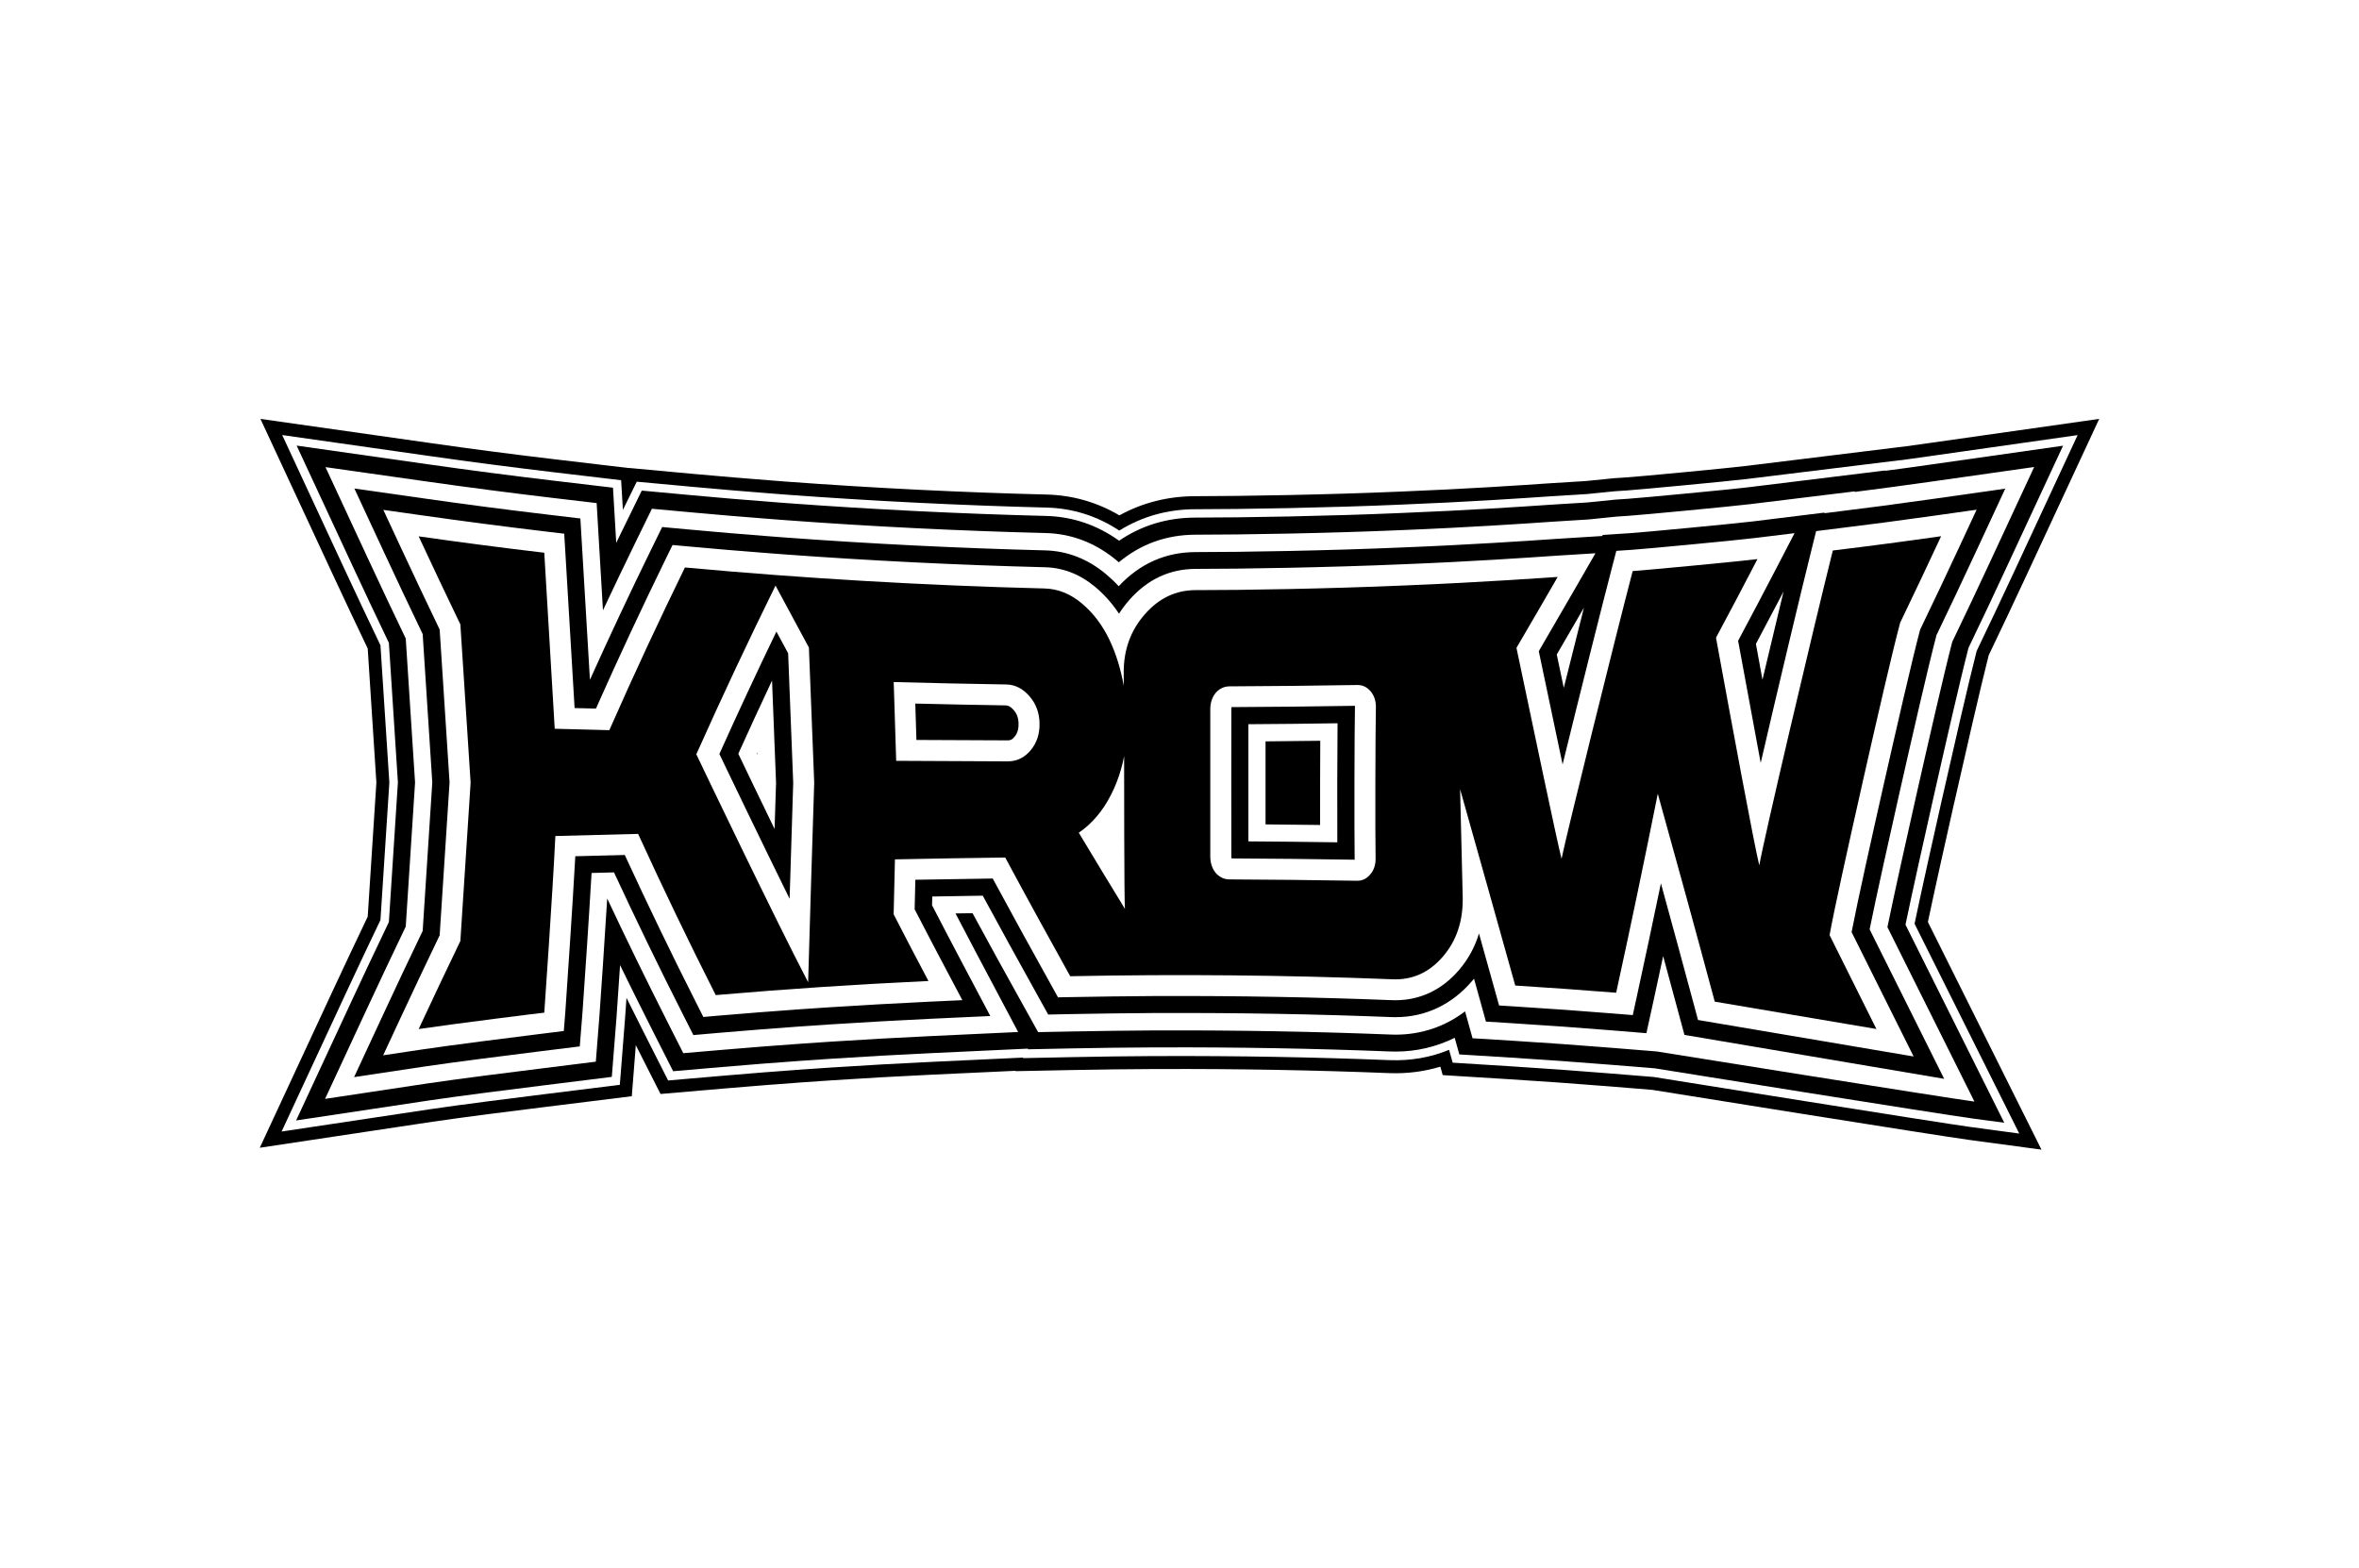
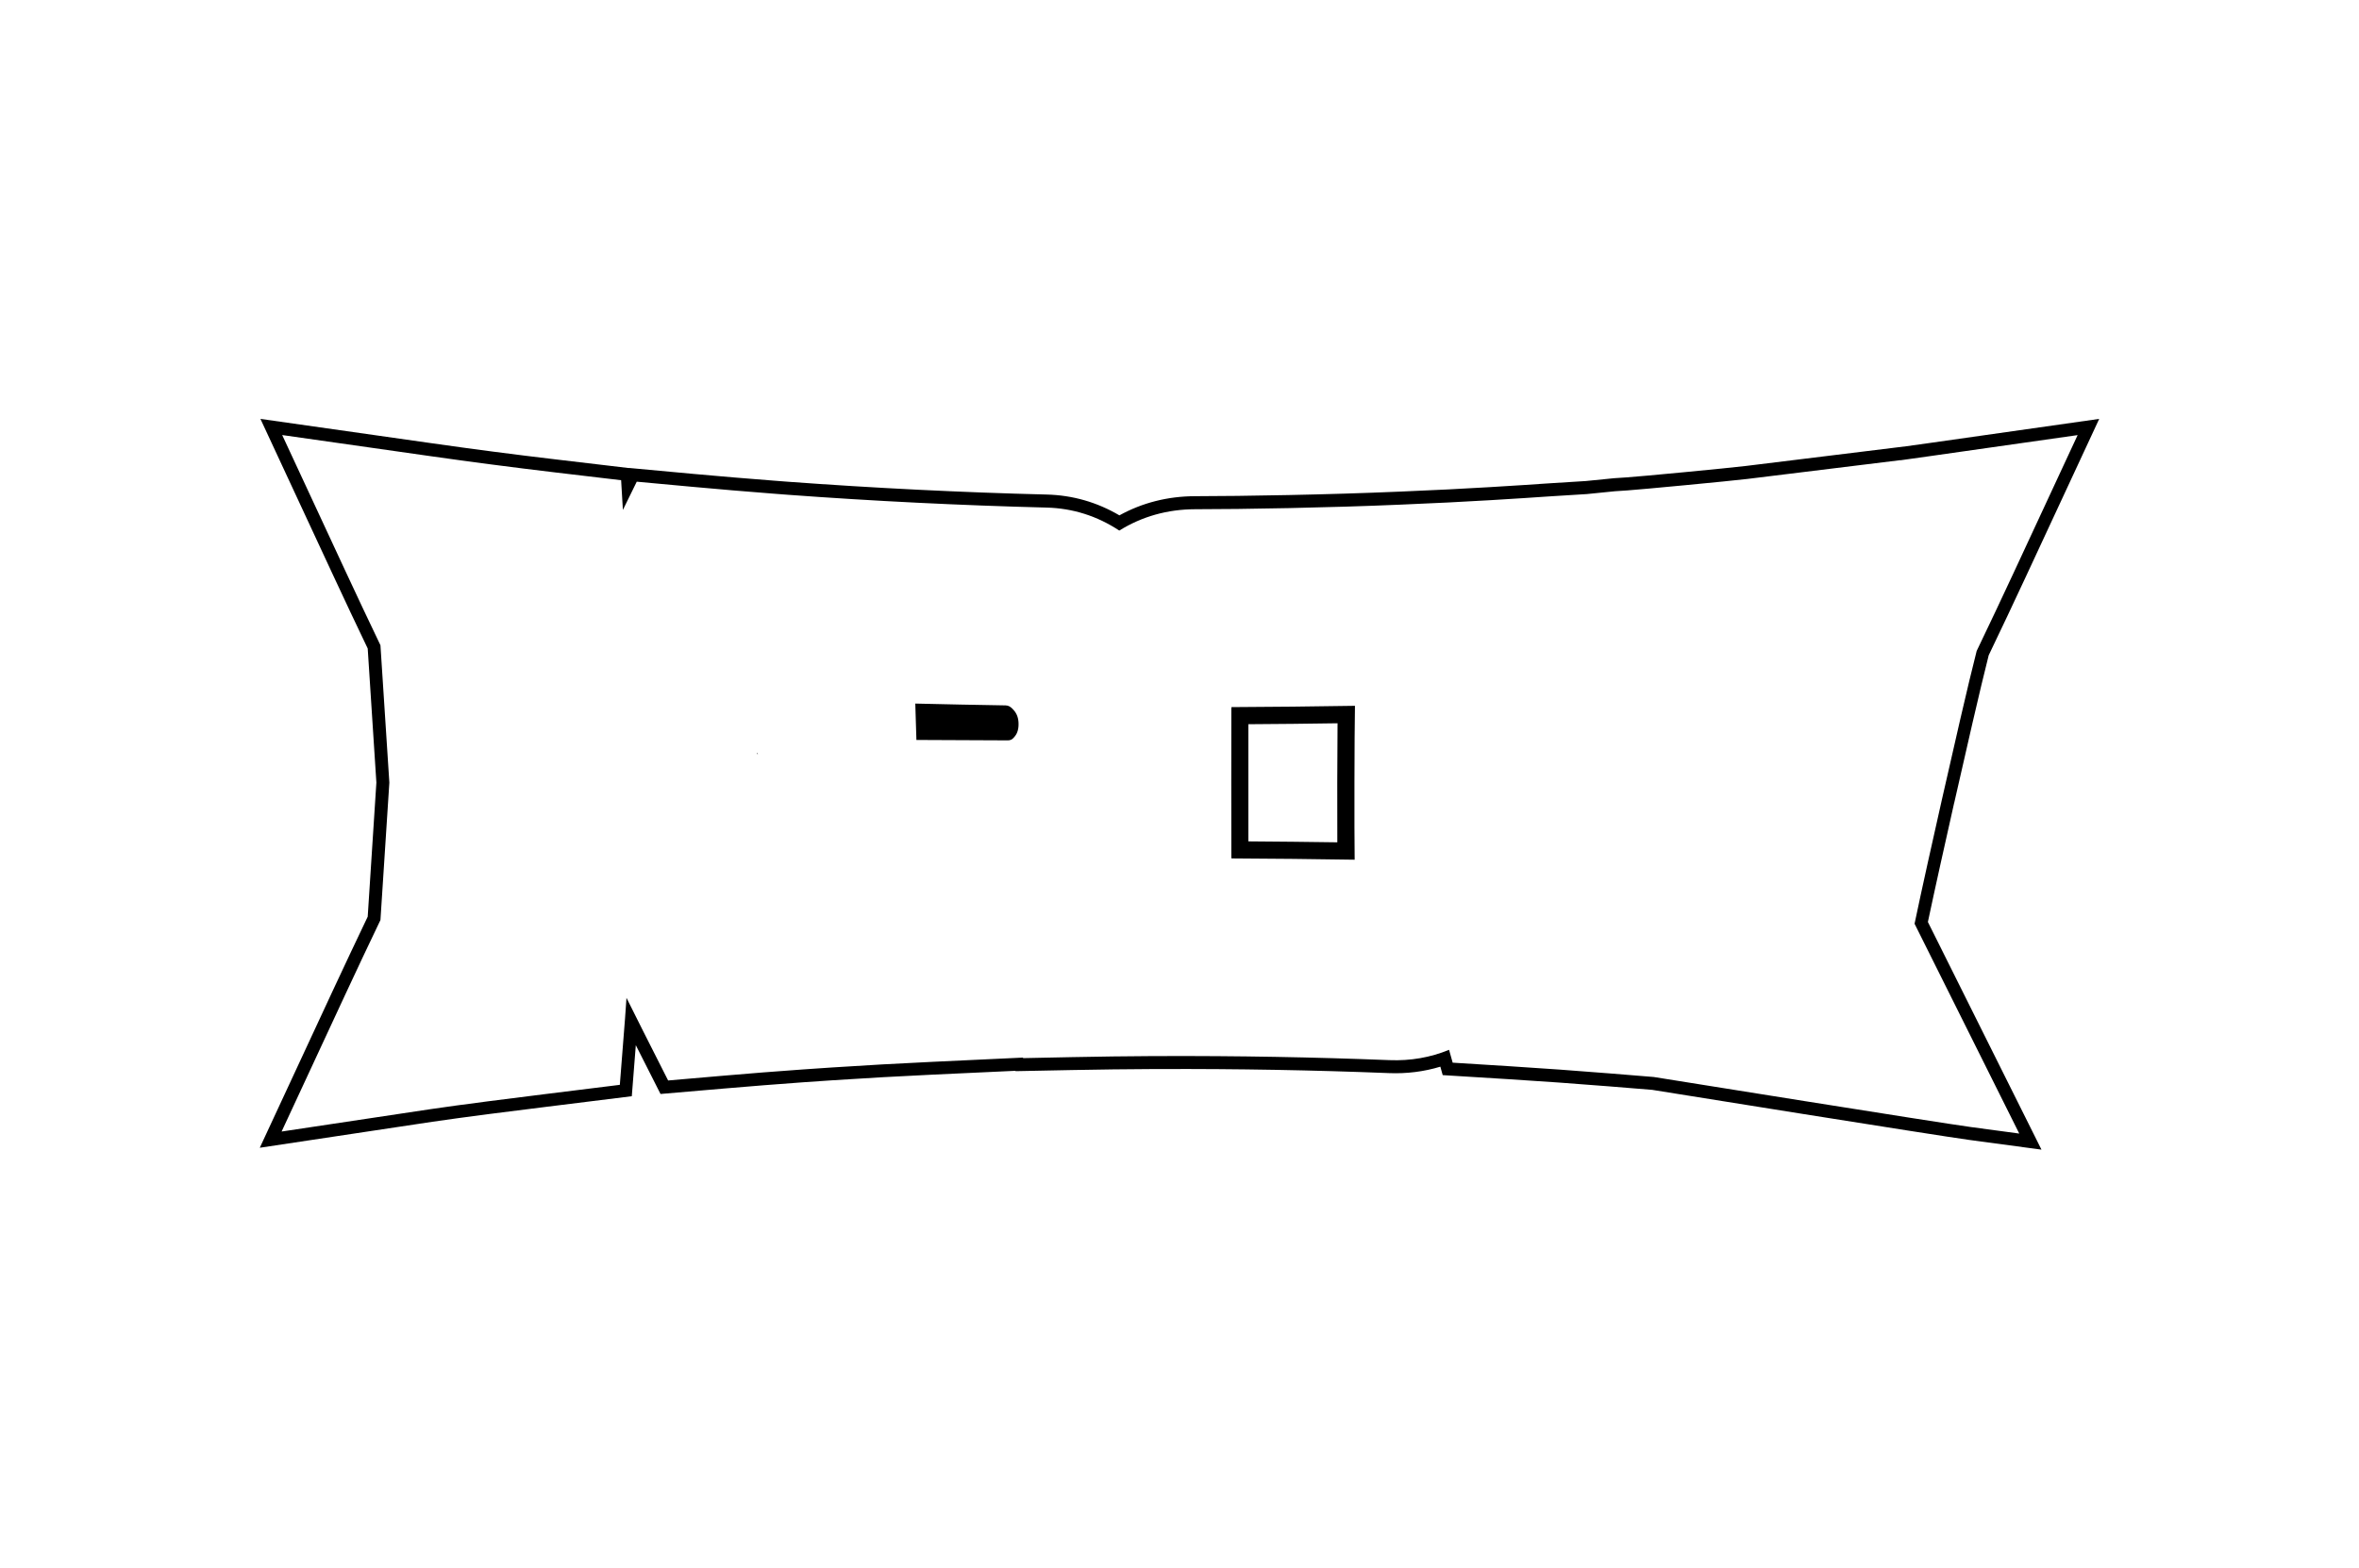
<svg xmlns="http://www.w3.org/2000/svg" id="_レイヤー_2" viewBox="0 0 400 266">
  <defs>
    <style>.cls-1{fill:#fff;}</style>
  </defs>
  <g id="_レイヤー_1-2">
    <rect class="cls-1" width="400" height="266" />
    <path d="M331.37,136.13c1.84-8.12,4.43-19.48,5.84-25,2.14-4.46,4.28-8.99,6.37-13.48l12.37-26.61-29.05,4.13c-1.21.17-2.43.34-3.66.51l-27.18,3.34c-3.04.37-18.15,1.81-20.25,1.94l-2.11.14-4.81.48-5.76.36c-.23.01-.65.04-1.25.08-3.3.23-13.36.91-24.43,1.35-12.23.53-26.61.77-34.8.78-4.64.01-8.96,1.11-12.84,3.25-3.79-2.23-7.93-3.42-12.33-3.53-14.52-.36-29.28-1.1-43.86-2.17l-2.46-.19c-4.52-.35-9.09-.73-13.58-1.14l-10.93-1.01v.02s-12.51-1.48-12.51-1.48c-6.96-.82-14-1.74-20.93-2.73l-29.05-4.13,12.37,26.61c1.9,4.08,3.85,8.23,5.82,12.33.49,7.62.98,15.19,1.47,22.74-.49,7.54-.98,15.12-1.47,22.74-1.96,4.1-3.92,8.25-5.82,12.33l-12.48,26.86,29.29-4.41c4.54-.68,15.01-2.02,19.36-2.54l14.43-1.79.68-8.66,4.19,8.28,10.72-.92c4.48-.39,9.04-.74,13.55-1.07l4.99-.34c5.63-.37,11.31-.69,16.9-.95l14.02-.65.03.06,9.57-.19c4.61-.09,9.28-.15,13.89-.17h1.09c12.89-.05,25.94.18,38.77.69,3,.12,5.92-.25,8.7-1.09l.4,1.43,11.31.7c5.59.35,11.24.75,16.81,1.2l7.4.6c2.28.37,48.2,7.74,53.76,8.49l12.25,1.65-19.26-38.61c1.23-5.83,3.12-14.27,4.46-20.22ZM342.38,192.24l-8.17-1.1c-5.51-.74-51.88-8.19-53.79-8.49l-7.49-.61c-5.58-.45-11.25-.86-16.85-1.21l-9.76-.61-.61-2.18c-3.16,1.3-6.55,1.89-10.09,1.75-12.86-.51-25.94-.74-38.86-.69h-1.09c-4.62.03-9.3.08-13.92.18l-8.26.17-.05-.09-15.37.72c-5.6.26-11.3.58-16.94.95l-5,.34c-4.53.32-9.1.68-13.59,1.07l-9.25.8-4.19-8.28c-.96-1.89-1.92-3.81-2.87-5.73-.09,1.32-.16,2.39-.22,3.12l-.02.3-.89,11.33-12.66,1.57c-4.35.53-14.85,1.86-19.41,2.55l-25.28,3.8,10.77-23.18c1.95-4.2,3.97-8.47,5.99-12.69.5-7.81,1.01-15.57,1.51-23.3-.5-7.73-1.01-15.49-1.51-23.3-2.02-4.22-4.04-8.49-5.99-12.69l-10.67-22.96,25.07,3.57c6.95.99,14.01,1.91,20.98,2.74l11.42,1.35.3,5.04,2.35-4.79,9.43.87c4.5.41,9.08.8,13.61,1.15l2.46.19c14.62,1.08,29.41,1.81,43.97,2.18,4.44.11,8.59,1.42,12.35,3.9,3.84-2.39,8.17-3.61,12.88-3.62,8.21,0,22.62-.25,34.88-.78,11.09-.44,21.17-1.12,24.48-1.35.6-.04,1.01-.07,1.24-.08l5.8-.36,4.77-.48,2.11-.14c2.11-.14,17.32-1.58,20.38-1.95l25.9-3.18v.02c1.66-.23,3.34-.46,4.99-.7l25.07-3.57-10.67,22.96c-2.11,4.54-4.28,9.13-6.45,13.65-1.41,5.46-4.04,17.02-5.91,25.27-1.41,6.25-3.4,15.14-4.62,20.99l17.76,35.6Z" />
    <path d="M128.4,127.79c.03.06.06.13.09.19,0-.12,0-.24-.01-.36-.03.06-.05.11-.08.17Z" />
-     <path d="M214.59,125.72c0,4.27,0,9.82,0,14.09,3.08.02,6.18.06,9.25.1,0-4.33,0-9.95.03-14.28-3.09.04-6.19.07-9.28.1Z" />
-     <path d="M333.78,109.88c2.19-4.55,4.38-9.18,6.5-13.76l9.54-20.53-22.41,3.19c-2.57.37-5.18.73-7.79,1.07l.03-.06-23.15,2.84c-3.07.38-18.34,1.82-20.46,1.96l-2.11.14-4.75.48-5.82.36c-.22.01-.64.04-1.23.08-3.32.23-13.41.91-24.52,1.35-12.28.53-26.72.78-34.94.78-4.78.01-9.11,1.33-12.91,3.92-3.73-2.67-7.88-4.08-12.36-4.2-14.58-.37-29.4-1.1-44.04-2.18l-2.47-.19c-4.54-.35-9.13-.73-13.64-1.15l-8.43-.78-3.72,7.61c-.2.42-.41.84-.61,1.25l-.55-9.35-10.21-1.21c-6.99-.83-14.06-1.75-21.02-2.74l-22.41-3.19,9.54,20.53c1.99,4.28,4.04,8.63,6.1,12.92.51,7.93,1.02,15.82,1.53,23.67-.51,7.85-1.02,15.75-1.53,23.68-2.06,4.3-4.11,8.64-6.1,12.92l-9.63,20.73,22.6-3.4c4.58-.69,15.09-2.03,19.45-2.56l11.48-1.43.8-10.13.02-.3c.12-1.72.33-4.84.58-8.52,1.73,3.55,3.49,7.09,5.25,10.58l3.75,7.41,8.27-.71c4.5-.39,9.08-.75,13.62-1.07l5-.34c5.65-.37,11.36-.69,16.97-.95l16.27-.76.06.11,7.39-.15c4.62-.09,9.31-.15,13.94-.17h1.09c12.95-.05,26.05.18,38.93.69.31.01.63.02.94.02,3.55,0,6.96-.8,10.04-2.34l.79,2.82,8.72.54c5.61.35,11.29.76,16.88,1.21l7.55.61c2.76.45,48.41,7.77,53.81,8.5l5.44.73-16.75-33.59c1.21-5.82,3.26-14.98,4.73-21.51,1.89-8.37,4.55-20.05,5.96-25.45ZM320.04,157.24l14.75,29.58c-5.48-.74-53.85-8.5-53.85-8.5l-7.66-.62c-5.61-.45-11.31-.86-16.93-1.21l-6.66-.41-1.27-4.56c-3.41,2.59-7.42,3.95-11.8,3.95-.27,0-.55,0-.82-.02-12.91-.51-26.05-.74-39.05-.7h-1.09c-4.65.03-9.36.09-13.99.18l-5.64.11-2.74-4.93c-3-5.38-5.75-10.38-8.38-15.24-.96.01-1.93.03-2.89.04,1.22,2.34,2.46,4.7,3.7,7.05l6.92,13.06-14.77.69c-5.62.26-11.35.58-17.02.95l-5.01.34c-4.55.32-9.15.68-13.67,1.07l-6.31.54-2.86-5.65c-3.43-6.78-6.8-13.69-10.04-20.58-.47,7.63-1.04,15.99-1.3,19.63l-.02.27-.61,7.77-9.13,1.14c-4.37.53-14.91,1.87-19.53,2.57l-17.25,2.6,7.35-15.82c2.07-4.44,4.19-8.95,6.33-13.4.53-8.18,1.05-16.33,1.58-24.43-.53-8.1-1.05-16.24-1.58-24.42-2.14-4.45-4.27-8.96-6.33-13.4l-7.28-15.67,17.1,2.43c6.98.99,14.07,1.92,21.09,2.75l7.79.92.46,7.83c.2,3.45.41,6.9.61,10.35,1.8-3.84,3.63-7.65,5.46-11.41l2.84-5.81,6.44.59c4.52.42,9.13.8,13.68,1.15l2.47.19c14.69,1.09,29.56,1.82,44.19,2.19,4.42.11,8.49,1.69,12.08,4.69.11.09.21.18.31.27,3.71-3.09,8.05-4.66,12.96-4.68,8.08,0,22.49-.24,35.06-.78,11.14-.44,21.27-1.13,24.59-1.36.58-.04.99-.07,1.21-.08l5.88-.37,4.7-.48,1.38-.09.73-.05c2.14-.14,17.53-1.6,20.63-1.98l10.71-1.31,1.79-.22,5.17-.63-.05.1c4.46-.57,8.93-1.17,13.35-1.8l17.1-2.43-7.28,15.67c-2.16,4.65-4.38,9.35-6.61,13.98-1.39,5.31-4.11,17.24-6.05,25.82-1.58,7.03-3.77,16.82-4.94,22.55Z" />
    <path d="M170.55,119.63c-5.11-.08-10.25-.19-15.35-.31l.19,6.17c5.15.03,10.34.05,15.48.07.41,0,.73-.09,1.14-.59h0c.31-.37.72-1,.7-2.22-.01-.95-.27-1.69-.82-2.32-.67-.78-1.13-.79-1.34-.79Z" />
-     <path d="M131.65,107.11c-3.32,6.88-6.56,13.83-9.67,20.76,1.87,3.91,7.14,14.87,11.91,24.56.19-6.43.4-13,.61-19.66-.29-7.31-.58-14.64-.86-21.98-.67-1.23-1.33-2.46-1.99-3.68ZM131.34,140.59c-2.52-5.19-4.77-9.87-6.15-12.76,1.86-4.13,3.77-8.28,5.72-12.41.23,5.79.45,11.58.68,17.35-.08,2.61-.17,5.22-.25,7.81Z" />
    <path d="M208.82,119.93c-.02.08-.03.17-.03.28-.01,4.14-.02,20.8,0,25.1,0,.1,0,.19.03.27,6.94.03,13.96.11,20.88.22,0-.07,0-.15,0-.2h0c-.07-4.38-.04-21.45.05-25.72,0-.04,0-.11,0-.18-6.94.11-13.98.19-20.93.22ZM226.76,142.85c-5.01-.07-10.06-.13-15.08-.16,0-5.2,0-14.71,0-19.87,5.03-.03,10.09-.08,15.12-.16-.05,5.31-.07,14.86-.04,20.18Z" />
-     <path d="M328.29,107.86c2.26-4.7,4.52-9.47,6.71-14.19l5.02-10.8-11.8,1.68h0c-6.04.86-12.17,1.67-18.23,2.41l-.66.08.06-.11-12.19,1.5c-3.11.38-18.63,1.85-20.79,1.99l-4.66.3-.05.18-7.98.5c-.22.01-.62.04-1.19.08-3.34.23-13.49.92-24.67,1.36-12.75.55-27.16.79-35.18.79-5.05.02-9.42,1.96-12.99,5.79-.68-.74-1.4-1.42-2.16-2.06-3.08-2.57-6.54-3.92-10.29-4.02-14.68-.37-29.59-1.11-44.33-2.2l-2.47-.19c-4.57-.35-9.19-.74-13.72-1.16l-4.44-.41-1.96,4c-3.51,7.17-6.96,14.52-10.29,21.91-.43-7.29-.87-14.61-1.3-21.96l-.32-5.4-5.37-.64c-7.04-.83-14.16-1.76-21.15-2.76l-11.8-1.68,5.02,10.8c2.14,4.6,4.34,9.27,6.56,13.88.54,8.44,1.09,16.83,1.63,25.17-.54,8.35-1.09,16.74-1.63,25.18-2.22,4.61-4.42,9.27-6.56,13.88l-5.07,10.91,11.9-1.79c4.64-.7,15.22-2.04,19.6-2.58l6.77-.84.43-5.4.02-.25c.32-4.56,1.06-15.33,1.55-23.76,1.27-.03,2.53-.06,3.8-.1,3.68,7.92,7.53,15.88,11.49,23.69l1.97,3.9,4.35-.38c4.53-.39,9.15-.75,13.72-1.08l5.02-.34c5.69-.37,11.43-.69,17.08-.96l10.18-.47-4.77-9.01c-1.73-3.28-3.45-6.56-5.11-9.78.01-.49.02-.99.04-1.48,2.85-.05,5.71-.1,8.56-.14,2.89,5.33,5.91,10.83,9.21,16.76l1.89,3.4,3.89-.08c4.64-.09,9.37-.15,14.04-.18h1.09c13.06-.05,26.25.18,39.18.69.24,0,.48.01.71.01,5.05,0,9.53-2.12,12.96-6.13.11-.13.22-.26.33-.39.26.94.53,1.89.79,2.84l1.23,4.43,4.59.29c5.65.35,11.36.76,16.99,1.22l5.63.46,1.21-5.52c.55-2.5,1.09-5.02,1.63-7.55.85,3.12,1.69,6.23,2.53,9.36l1.08,4,44.04,7.45-12.64-25.35c1.11-5.54,3.45-16.01,5.16-23.59,1.99-8.79,4.77-20.98,6.15-26.19ZM313.95,158.05l10.53,21.12-36.56-6.19-.59-2.2c-1.86-6.91-3.74-13.85-5.7-20.97-1.34,6.45-2.72,12.9-4.11,19.3l-.66,3.04-3.1-.25c-5.64-.46-11.38-.87-17.04-1.22l-2.53-.16-.68-2.44c-.92-3.31-1.83-6.57-2.73-9.77-.69,2.3-1.83,4.38-3.4,6.21-2.87,3.35-6.58,5.11-10.76,5.11-.2,0-.4,0-.6-.01-13.03-.51-26.19-.75-39.3-.7h-1.1c-4.71.03-9.4.09-14.08.18l-2.14.04-1.04-1.87c-3.6-6.47-6.9-12.47-10.03-18.28-4.35.06-8.75.13-13.12.21-.04,1.67-.08,3.34-.12,5.01,1.77,3.44,3.61,6.95,5.47,10.46l2.62,4.95-5.6.26c-5.69.27-11.41.59-17.13.96l-5.03.34c-4.61.33-9.2.69-13.77,1.08l-2.39.21-1.08-2.14c-4.23-8.36-8.34-16.87-12.24-25.33-2.8.07-5.6.14-8.39.21-.47,8.55-1.32,20.97-1.69,26.39l-.02.22-.24,3.03-4.42.55c-3.92.48-14.87,1.87-19.67,2.59l-6.54.98,2.79-6c2.21-4.76,4.5-9.59,6.79-14.35.56-8.69,1.12-17.33,1.68-25.93-.56-8.59-1.12-17.24-1.68-25.93-2.29-4.77-4.58-9.59-6.79-14.35l-2.76-5.94,6.49.92c7.02,1,14.16,1.93,21.22,2.77l2.96.35.18,2.97c.53,8.91,1.05,17.77,1.58,26.6,1.21.03,2.41.06,3.62.09,3.82-8.61,7.83-17.19,11.91-25.54l1.08-2.2,2.44.22c4.58.42,9.17.81,13.77,1.16l2.48.19c14.81,1.09,29.71,1.83,44.48,2.2,3.08.08,5.94,1.2,8.5,3.34,1.54,1.29,2.89,2.81,4.03,4.54.49-.78,1.06-1.53,1.68-2.25,3.08-3.54,6.88-5.34,11.3-5.35,8.06,0,22.52-.24,35.29-.79,11.21-.44,21.39-1.14,24.74-1.37.56-.04.96-.07,1.18-.08l6.6-.41-3.3,5.73c-2.05,3.55-4.12,7.13-6.31,10.88,1.28,6.13,2.75,13.11,4.04,19.2,2.84-11.59,6.58-26.52,8.46-33.73l.65-2.49,2.56-.17c2.18-.14,17.82-1.62,20.96-2.01l6.7-.82-3.11,5.99c-2.11,4.06-4.28,8.18-6.46,12.26,1.48,8.08,2.77,15.05,3.83,20.72,2.94-12.7,6.84-29.08,8.81-36.95l.59-2.37,2.43-.3c6.08-.74,12.23-1.55,18.29-2.41l6.49-.92-2.76,5.94c-2.23,4.8-4.52,9.64-6.82,14.41-1.36,5.09-4.2,17.55-6.24,26.56-1.86,8.24-4.36,19.43-5.36,24.65ZM268.57,103.09c-1.02,4.01-2.2,8.71-3.41,13.57-.39-1.86-.79-3.75-1.19-5.66,1.58-2.71,3.1-5.32,4.59-7.91ZM302.42,100.33c-1.08,4.46-2.32,9.66-3.57,14.95-.36-1.95-.73-3.98-1.11-6.08,1.57-2.95,3.14-5.93,4.68-8.87Z" />
-     <path d="M315.84,132.62c2.49-11,5.1-22.37,6.36-27.02,2.3-4.77,4.61-9.66,6.94-14.66-6.11.87-12.24,1.68-18.36,2.42-3.46,13.86-11.71,48.98-12.47,53.4-.89-3.59-4.63-23.82-7.33-38.56.02-.06.04-.12.06-.18,2.31-4.31,4.63-8.71,6.96-13.2-3.07.38-18.88,1.88-21.16,2.03-3.24,12.43-11.22,44.66-12.06,48.8-.83-3.29-4.76-22.04-7.64-35.76,0-.01,0-.03.01-.04,2.31-3.95,4.64-7.95,6.98-12.01-1.56.1-12.98.93-25.98,1.45-13,.56-27.59.8-35.43.79-3.35,0-6.24,1.38-8.63,4.13-2.4,2.75-3.57,6.04-3.55,9.88,0,.74,0,1.48.01,2.22-.52-2.89-1.33-5.5-2.44-7.83-1.2-2.5-2.76-4.55-4.7-6.17-1.94-1.62-4.04-2.46-6.31-2.51-20.34-.51-40.68-1.7-60.96-3.56-4.35,8.9-8.63,18.07-12.82,27.59-3.09-.08-6.18-.16-9.26-.24-.59-9.9-1.18-19.85-1.77-29.85-7.11-.84-14.21-1.77-21.3-2.78,2.37,5.1,4.73,10.07,7.07,14.93.58,9,1.16,17.95,1.74,26.85h0s0,0,0,0h0c-.58,8.9-1.16,17.85-1.74,26.85-2.34,4.86-4.7,9.83-7.07,14.93,5.9-.89,21.3-2.81,21.3-2.78,0-.02,1.41-20.06,1.88-29.96,4.67-.13,9.35-.25,14.03-.36,4.31,9.42,8.7,18.52,13.16,27.34,12.01-1.04,24.04-1.83,36.07-2.39-1.98-3.74-3.95-7.51-5.9-11.31.07-3.11.15-6.21.22-9.32,6.23-.13,12.47-.23,18.7-.31,3.63,6.76,7.31,13.46,11.02,20.13,18.23-.37,36.47-.2,54.69.52,3.33.13,6.17-1.14,8.51-3.86,2.34-2.72,3.45-6.13,3.35-10.17-.14-6.07-.29-12.14-.44-18.21,3.08,10.93,6.2,22.01,9.35,33.3,5.71.36,11.41.76,17.11,1.22,2.42-11.07,4.77-22.31,7.06-33.75,3.2,11.47,6.42,23.2,9.66,35.26l27.41,4.64-7.94-15.92s0,0,0,0c.76-4.25,3.12-14.91,5.61-25.95ZM137.03,166.58c-5.57-10.66-18.1-36.84-18.96-38.66,4.39-9.83,8.87-19.35,13.43-28.61,1.9,3.55,3.79,7.05,5.66,10.51.3,7.65.6,15.28.9,22.9h0c-.36,11.26-.71,22.55-1.03,33.86ZM174.75,127.25c-1.04,1.25-2.34,1.87-3.88,1.87-6.31-.02-12.61-.05-18.91-.09-.14-4.45-.28-8.9-.42-13.36,6.36.17,12.71.31,19.07.41,1.51.02,2.84.7,3.98,2.03,1.09,1.27,1.65,2.79,1.68,4.59.03,1.79-.48,3.31-1.52,4.56ZM182.93,141.22c2.24-1.54,4.06-3.68,5.45-6.42.35-.68.66-1.38.94-2.08h0c.57-1.46,1-2.95,1.29-4.49,0,1.5,0,25.01.14,25.91-2.63-4.3-5.24-8.6-7.83-12.92ZM233.25,145.55c.02,1.09-.28,2.01-.9,2.74-.62.74-1.37,1.09-2.24,1.08-7.22-.12-14.44-.2-21.67-.23-.58,0-1.13-.17-1.64-.51-.51-.34-.9-.81-1.17-1.4-.27-.59-.4-1.23-.41-1.9-.01-4.2,0-20.95,0-25.12,0-.68.14-1.31.41-1.9.27-.59.66-1.06,1.17-1.4.51-.34,1.06-.51,1.65-.51,7.24-.03,14.48-.11,21.72-.23.88-.01,1.62.35,2.24,1.08.62.74.91,1.65.89,2.74-.09,4.25-.13,21.3-.05,25.58Z" />
  </g>
</svg>